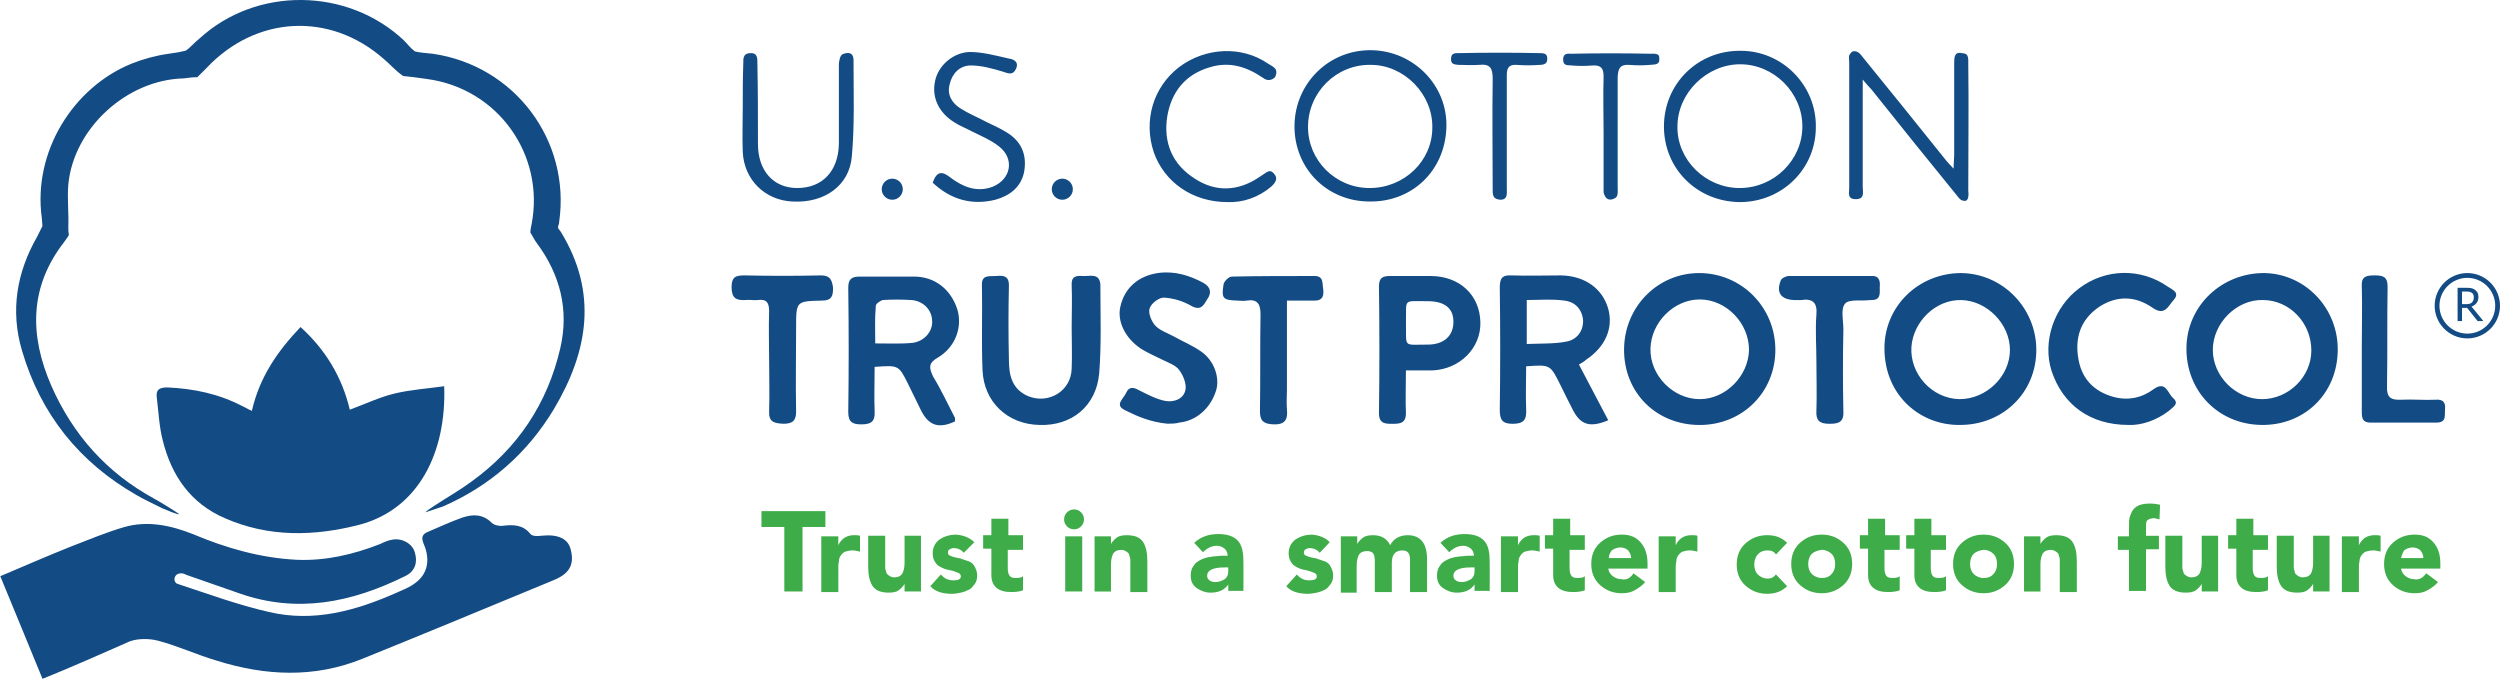
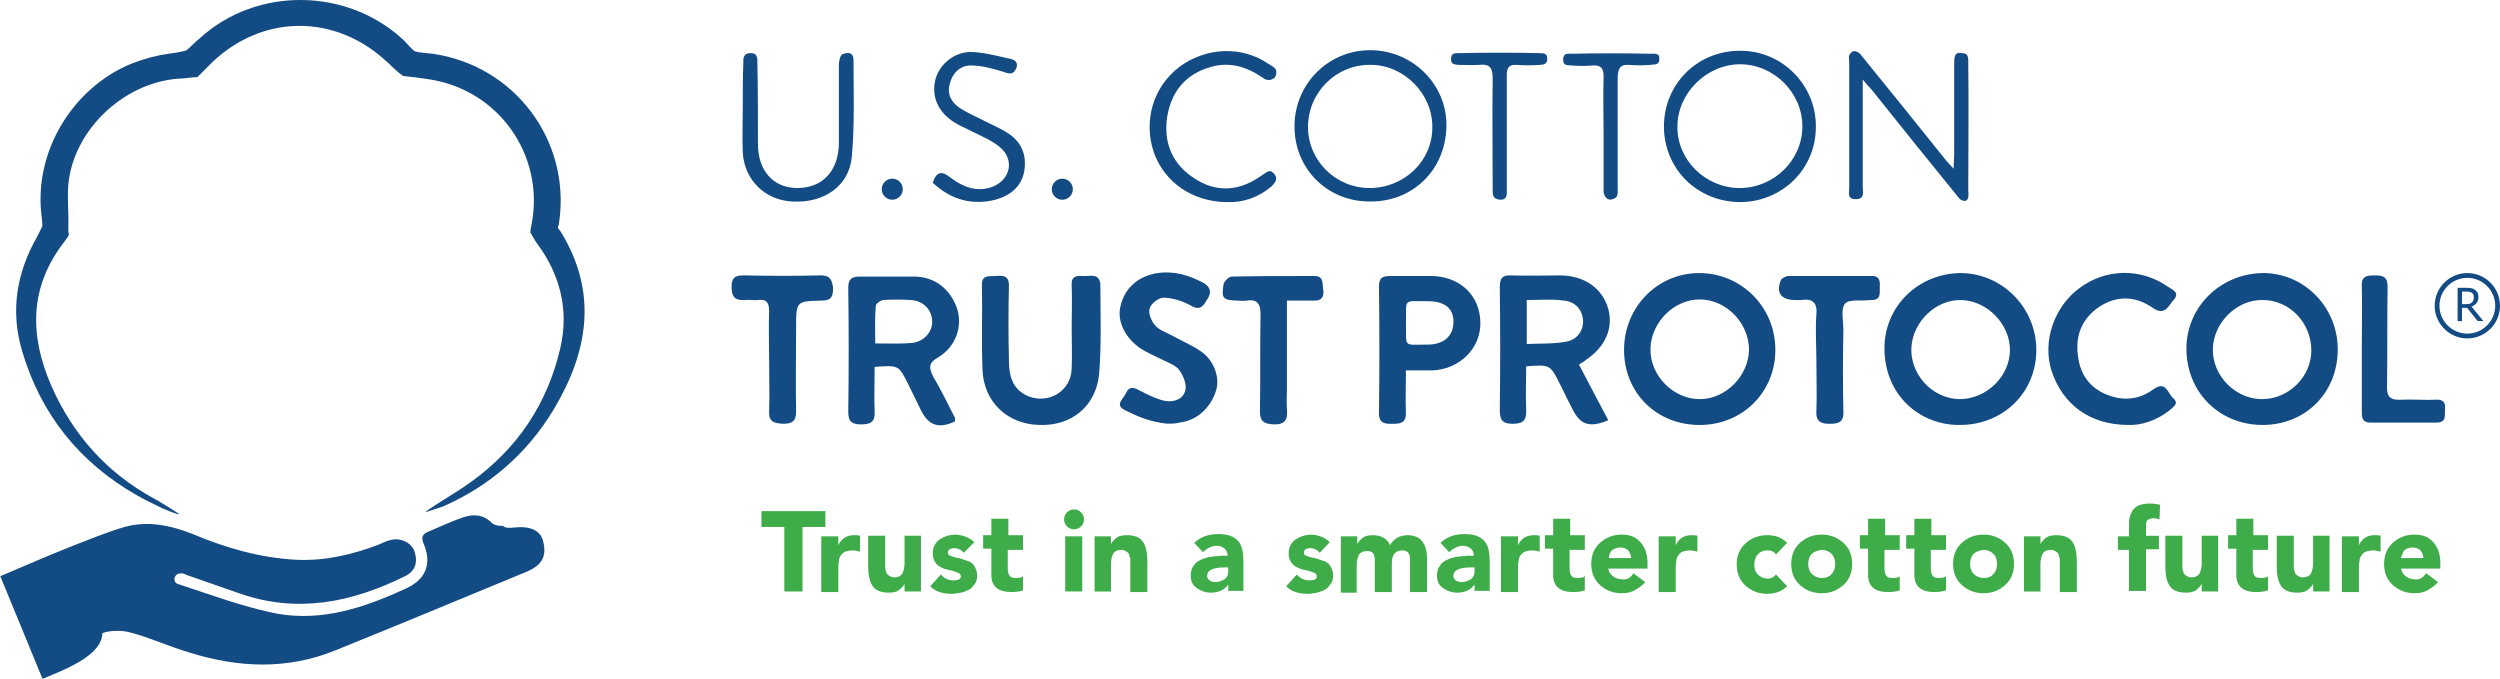
<svg xmlns="http://www.w3.org/2000/svg" version="1.1" id="Layer_1" x="0px" y="0px" viewBox="0 0 782.87 212.58" style="enable-background:new 0 0 782.87 212.58;" xml:space="preserve">
  <style type="text/css">
	.st0{fill:#3FAC4A;}
	.st1{fill:#134B85;}
	.st2{fill:none;}
	.st3{fill:#87898A;}
	.st4{fill:#F5A306;}
	.st5{fill:#080A0A;}
	.st6{fill:#0D8490;}
	.st7{fill:#6FB9CC;}
	.st8{fill:#565656;}
	.st9{fill-rule:evenodd;clip-rule:evenodd;fill:#6C8A2C;}
	.st10{fill:#6C8A2C;}
	.st11{fill-rule:evenodd;clip-rule:evenodd;fill:#FFFFFF;}
</style>
  <g>
    <g>
      <polygon class="st0" points="245.61,185.22 245.61,165.02 238.45,165.02 238.45,160.06 258.47,160.06 258.47,165.02     251.31,165.02 251.31,185.22   " />
      <path class="st0" d="M751.9,174.75h6.98c0-0.92-0.37-1.65-0.92-2.39c-0.55-0.55-1.47-0.92-2.39-0.92c-1.1,0-2.02,0.37-2.75,0.92    C752.45,173.1,752.08,173.84,751.9,174.75z M759.79,179.53l3.67,2.75c-0.92,1.1-2.02,1.84-3.31,2.57    c-1.29,0.73-2.57,0.92-4.04,0.92c-2.75,0-4.96-0.92-6.79-2.57c-1.84-1.65-2.75-3.86-2.75-6.61c0-2.75,0.92-4.96,2.75-6.61    c1.84-1.65,4.04-2.57,6.79-2.57c2.57,0,4.41,0.73,5.88,2.39c1.47,1.65,2.2,3.86,2.2,6.61v1.65h-12.3c0.18,1.1,0.73,1.84,1.47,2.39    c0.73,0.55,1.65,0.92,2.57,0.92C757.4,181.73,758.69,181,759.79,179.53L759.79,179.53z M733.35,185.22v-17.26h5.33v2.75    c1.1-2.2,2.75-3.12,4.96-3.12c0.73,0,1.29,0,1.84,0.18v4.96c-0.92-0.18-1.65-0.37-2.2-0.37c-0.92,0-1.84,0.18-2.39,0.37    c-0.55,0.18-1.1,0.73-1.47,1.29c-0.37,0.55-0.55,1.1-0.55,1.84c-0.18,0.55-0.18,1.47-0.18,2.39v7.16h-5.33L733.35,185.22z     M729.49,167.96v17.26h-5.14v-2.39c-0.37,0.73-1.1,1.47-1.84,2.02c-0.73,0.55-1.84,0.73-3.12,0.73c-2.57,0-4.22-0.73-5.14-2.2    s-1.29-3.49-1.29-6.06v-9.55h5.33v9.73c0,0.37,0,0.73,0.18,1.1c0.18,0.55,0.18,0.92,0.37,1.1s0.55,0.55,0.92,0.73    c0.37,0.18,0.73,0.37,1.29,0.37c1.29,0,2.02-0.37,2.57-1.1c0.37-0.73,0.73-1.84,0.73-3.31v-8.63h5.14V167.96z M710.21,167.96v4.22    h-4.77v5.69c0,1.1,0.18,1.84,0.55,2.39c0.37,0.55,0.92,0.73,2.02,0.73s1.84-0.18,2.2-0.55v4.41c-0.92,0.37-2.2,0.55-3.67,0.55    c-1.84,0-3.49-0.37-4.59-1.29c-1.1-0.92-1.65-2.2-1.65-4.04v-8.26h-2.57v-4.22h2.57v-5.14h5.33v5.14h4.59V167.96z M694.6,167.96    v17.26h-5.14v-2.39c-0.37,0.73-1.1,1.47-1.84,2.02c-0.73,0.55-1.84,0.73-3.12,0.73c-2.57,0-4.22-0.73-5.14-2.2    c-0.92-1.47-1.29-3.49-1.29-6.06v-9.55h5.33v9.73c0,0.37,0,0.73,0.18,1.1c0.18,0.55,0.18,0.92,0.37,1.1    c0.18,0.18,0.55,0.55,0.92,0.73c0.37,0.18,0.73,0.37,1.29,0.37c1.29,0,2.02-0.37,2.57-1.1c0.37-0.73,0.73-1.84,0.73-3.31v-8.63    h5.14V167.96z M666.69,185.22v-13.04h-3.49v-4.22h3.49v-3.12c0-1.1,0-2.02,0.18-2.75c0.18-0.73,0.55-1.47,0.92-2.2    c0.55-0.73,1.1-1.29,2.02-1.65c0.92-0.37,2.02-0.55,3.49-0.55c1.29,0,2.2,0.18,3.12,0.37l-0.18,4.59    c-0.73-0.18-1.29-0.37-1.65-0.37c-0.92,0-1.47,0.18-2.02,0.55c-0.55,0.37-0.55,1.1-0.55,2.2v2.75h4.04V172h-4.04v13.04h-5.33    V185.22z M633.82,185.22v-17.26h5.14v2.39c0.37-0.73,1.1-1.47,1.84-2.02c0.73-0.55,1.84-0.73,3.12-0.73c2.57,0,4.22,0.73,5.14,2.2    c0.92,1.47,1.29,3.49,1.29,6.06v9.55h-5.33v-9.92c0-0.37,0-0.73-0.18-1.1c-0.18-0.55-0.18-0.92-0.37-1.1    c-0.18-0.18-0.55-0.55-0.92-0.73c-0.37-0.18-0.73-0.37-1.29-0.37c-1.29,0-2.02,0.37-2.57,1.1c-0.37,0.73-0.73,1.84-0.73,3.31v8.63    H633.82z M618.03,173.47c-0.73,0.73-1.1,1.84-1.1,3.12c0,1.29,0.37,2.39,1.1,3.12c0.73,0.73,1.84,1.29,3.12,1.29    s2.39-0.37,3.12-1.29c0.73-0.73,1.1-1.84,1.1-3.12c0-1.29-0.37-2.39-1.1-3.12c-0.73-0.73-1.84-1.29-3.12-1.29    C619.86,172.37,618.76,172.73,618.03,173.47z M614.35,183.2c-1.84-1.65-2.75-3.86-2.75-6.61c0-2.75,0.92-4.96,2.75-6.61    c1.84-1.65,4.04-2.57,6.79-2.57s4.96,0.92,6.79,2.57c1.84,1.65,2.75,3.86,2.75,6.61c0,2.75-0.92,4.96-2.75,6.61    c-1.84,1.65-4.04,2.57-6.79,2.57S616.19,184.85,614.35,183.2z M609.39,167.96v4.22h-4.77v5.69c0,1.1,0.18,1.84,0.55,2.39    c0.37,0.55,0.92,0.73,2.02,0.73c1.1,0,1.84-0.18,2.2-0.55v4.41c-0.92,0.37-2.2,0.55-3.67,0.55c-1.84,0-3.49-0.37-4.59-1.29    c-1.1-0.92-1.65-2.2-1.65-4.04v-8.26h-2.57v-4.22h2.57v-5.14h5.33v5.14h4.59V167.96z M594.89,167.96v4.22h-4.77v5.69    c0,1.1,0.18,1.84,0.55,2.39c0.37,0.55,0.92,0.73,2.02,0.73s1.84-0.18,2.2-0.55v4.41c-0.92,0.37-2.2,0.55-3.67,0.55    c-1.84,0-3.49-0.37-4.59-1.29c-1.1-0.92-1.65-2.2-1.65-4.04v-8.26h-2.57v-4.22h2.57v-5.14h5.33v5.14h4.59V167.96z M567.34,173.47    c-0.73,0.73-1.1,1.84-1.1,3.12c0,1.29,0.37,2.39,1.1,3.12c0.73,0.73,1.84,1.29,3.12,1.29s2.39-0.37,3.12-1.29    c0.73-0.73,1.1-1.84,1.1-3.12c0-1.29-0.37-2.39-1.1-3.12c-0.73-0.73-1.84-1.29-3.12-1.29    C569.18,172.37,568.08,172.73,567.34,173.47z M563.67,183.2c-1.84-1.65-2.75-3.86-2.75-6.61c0-2.75,0.92-4.96,2.75-6.61    c1.84-1.65,4.04-2.57,6.79-2.57c2.75,0,4.96,0.92,6.79,2.57c1.84,1.65,2.75,3.86,2.75,6.61c0,2.75-0.92,4.96-2.75,6.61    c-1.84,1.65-4.04,2.57-6.79,2.57C567.71,185.77,565.51,184.85,563.67,183.2z M559.63,169.98l-3.49,3.67    c-0.55-0.92-1.47-1.29-2.57-1.29c-1.29,0-2.39,0.37-3.12,1.29c-0.73,0.73-1.1,1.84-1.1,3.12c0,1.29,0.37,2.39,1.1,3.12    c0.73,0.73,1.84,1.29,3.12,1.29c1.1,0,1.84-0.37,2.57-1.29l3.49,3.67c-1.47,1.47-3.49,2.39-6.24,2.39s-4.96-0.92-6.79-2.57    c-1.84-1.65-2.75-3.86-2.75-6.61c0-2.75,0.92-4.96,2.75-6.61c1.84-1.65,4.04-2.57,6.79-2.57    C555.96,167.59,557.98,168.33,559.63,169.98z M519.41,185.22v-17.26h5.33v2.75c1.1-2.2,2.75-3.12,4.96-3.12    c0.73,0,1.29,0,1.84,0.18v4.96c-0.92-0.18-1.65-0.37-2.2-0.37c-0.92,0-1.84,0.18-2.39,0.37c-0.55,0.18-1.1,0.73-1.47,1.29    c-0.37,0.55-0.55,1.1-0.55,1.84c-0.18,0.55-0.18,1.47-0.18,2.39v7.16h-5.33L519.41,185.22z M503.8,174.75h6.98    c0-0.92-0.37-1.65-0.92-2.39c-0.55-0.55-1.47-0.92-2.39-0.92c-1.1,0-2.02,0.37-2.75,0.92C504.17,173.1,503.8,173.84,503.8,174.75z     M511.52,179.53l3.67,2.75c-0.92,1.1-2.02,1.84-3.31,2.57c-1.29,0.73-2.57,0.92-4.04,0.92c-2.75,0-4.96-0.92-6.79-2.57    s-2.75-3.86-2.75-6.61c0-2.75,0.92-4.96,2.75-6.61c1.84-1.65,4.04-2.57,6.79-2.57c2.57,0,4.41,0.73,5.88,2.39    c1.47,1.65,2.2,3.86,2.2,6.61v1.65h-12.3c0.18,1.1,0.73,1.84,1.47,2.39c0.73,0.55,1.65,0.92,2.57,0.92    C509.31,181.73,510.6,181,511.52,179.53L511.52,179.53z M496.28,167.96v4.22h-4.77v5.69c0,1.1,0.18,1.84,0.55,2.39    c0.37,0.55,0.92,0.73,2.02,0.73c1.1,0,1.84-0.18,2.2-0.55v4.41c-0.92,0.37-2.2,0.55-3.67,0.55c-1.84,0-3.49-0.37-4.59-1.29    c-1.1-0.92-1.65-2.2-1.65-4.04v-8.26h-2.57v-4.22h2.57v-5.14h5.33v5.14h4.59V167.96z M470.02,185.22v-17.26h5.33v2.75    c1.1-2.2,2.75-3.12,4.96-3.12c0.73,0,1.29,0,1.84,0.18v4.96c-0.92-0.18-1.65-0.37-2.2-0.37c-0.92,0-1.84,0.18-2.39,0.37    c-0.55,0.18-1.1,0.73-1.47,1.29c-0.37,0.55-0.55,1.1-0.55,1.84c-0.18,0.55-0.18,1.47-0.18,2.39v7.16h-5.33L470.02,185.22z     M461.75,177.69h-1.29c-3.49,0-5.33,0.92-5.33,2.57c0,0.55,0.18,1.1,0.73,1.47c0.55,0.37,1.1,0.55,1.84,0.55    c1.1,0,2.02-0.37,2.94-0.92c0.73-0.55,1.1-1.29,1.1-2.39L461.75,177.69L461.75,177.69z M461.75,185.22v-2.2    c-1.1,1.65-2.94,2.57-5.51,2.57c-1.65,0-3.12-0.55-4.41-1.47c-1.29-0.92-1.84-2.2-1.84-3.86c0-0.92,0.18-1.65,0.37-2.2    c0.37-0.73,0.73-1.1,1.1-1.65c0.37-0.37,0.92-0.73,1.65-1.1c0.73-0.37,1.29-0.55,2.02-0.73c0.55-0.18,1.29-0.18,2.2-0.37    c0.92,0,1.65-0.18,2.2-0.18h2.02c0-0.92-0.37-1.65-0.92-2.2c-0.73-0.55-1.47-0.92-2.39-0.92c-1.65,0-3.12,0.73-4.41,2.02    l-2.75-2.94c2.02-1.84,4.41-2.75,7.53-2.75c2.94,0,4.96,0.73,6.24,2.2c1.29,1.47,1.65,3.67,1.65,6.79v8.81h-4.77V185.22z     M419.88,185.22v-17.26h5.14v2.39c0.37-0.73,1.1-1.47,1.84-2.02c0.73-0.55,1.84-0.73,3.12-0.73c2.57,0,4.41,1.1,5.33,3.12    c1.1-2.02,2.94-3.12,5.51-3.12c4.04,0,6.06,2.57,6.06,7.53v10.28h-5.33v-10.1c0-2.02-0.73-2.94-2.39-2.94    c-2.2,0-3.31,1.29-3.31,3.86v9.18h-5.33v-10.28c0-0.18-0.18-0.73-0.18-1.1c-0.18-0.55-0.37-0.92-0.73-1.1    c-0.37-0.18-0.73-0.37-1.47-0.37c-1.29,0-2.02,0.37-2.57,1.1c-0.37,0.73-0.73,1.84-0.73,3.31v8.63h-4.96L419.88,185.22z     M416.39,169.8l-3.12,3.31c-0.73-0.92-1.84-1.47-3.12-1.47c-0.55,0-0.92,0.18-1.29,0.37c-0.37,0.18-0.55,0.55-0.55,1.1    c0,0.37,0.18,0.73,0.73,0.92c0.37,0.18,0.92,0.37,1.65,0.55c0.73,0.18,1.47,0.18,2.2,0.55c0.73,0.18,1.47,0.55,2.2,0.73    c0.73,0.37,1.29,0.92,1.65,1.65c0.37,0.73,0.73,1.65,0.73,2.57c0,1.1-0.18,2.02-0.73,2.75s-1.1,1.47-1.84,1.84    c-0.73,0.37-1.65,0.73-2.57,0.92c-0.92,0.18-1.84,0.37-2.75,0.37c-2.94,0-5.33-0.73-6.79-2.39l3.31-3.67    c1.1,1.29,2.39,1.84,3.86,1.84c1.65,0,2.39-0.37,2.39-1.29c0-0.55-0.37-0.92-0.92-1.1c-0.55-0.18-1.29-0.55-2.2-0.73    c-0.92-0.18-1.84-0.37-2.57-0.73c-0.73-0.37-1.65-0.73-2.2-1.65c-0.55-0.73-0.92-1.65-0.92-2.94c0-1.84,0.73-3.31,2.2-4.41    c1.47-0.92,3.12-1.47,5.14-1.47C412.9,167.59,415.11,168.33,416.39,169.8z M384.63,177.69h-1.29c-3.49,0-5.33,0.92-5.33,2.57    c0,0.55,0.18,1.1,0.73,1.47c0.55,0.37,1.1,0.55,1.84,0.55c1.1,0,2.02-0.37,2.94-0.92c0.73-0.55,1.1-1.29,1.1-2.39V177.69z     M384.63,185.22v-2.2c-1.1,1.65-2.94,2.57-5.51,2.57c-1.65,0-3.12-0.55-4.41-1.47c-1.29-0.92-1.84-2.2-1.84-3.86    c0-0.92,0.18-1.65,0.37-2.2c0.37-0.73,0.73-1.1,1.1-1.65c0.37-0.37,0.92-0.73,1.65-1.1c0.73-0.37,1.29-0.55,2.02-0.73    c0.55-0.18,1.29-0.18,2.2-0.37c0.92,0,1.65-0.18,2.2-0.18h2.02c0-0.92-0.37-1.65-0.92-2.2c-0.73-0.55-1.47-0.92-2.39-0.92    c-1.65,0-3.12,0.73-4.41,2.02l-2.75-2.94c2.02-1.84,4.41-2.75,7.53-2.75c2.94,0,4.96,0.73,6.24,2.2c1.29,1.47,1.65,3.67,1.65,6.79    v8.81h-4.77V185.22z M342.76,185.22v-17.26h5.14v2.39c0.37-0.73,1.1-1.47,1.84-2.02c0.73-0.55,1.84-0.73,3.12-0.73    c2.57,0,4.22,0.73,5.14,2.2c0.92,1.47,1.29,3.49,1.29,6.06v9.55h-5.33v-9.92c0-0.37,0-0.73-0.18-1.1    c-0.18-0.55-0.18-0.92-0.37-1.1c-0.18-0.18-0.55-0.55-0.92-0.73c-0.37-0.18-0.73-0.37-1.29-0.37c-1.29,0-2.02,0.37-2.57,1.1    c-0.37,0.73-0.73,1.84-0.73,3.31v8.63H342.76L342.76,185.22z M333.57,185.22v-17.26h5.33v17.26H333.57z M334.13,164.84    c-0.55-0.55-0.92-1.29-0.92-2.2c0-0.92,0.37-1.65,0.92-2.2c0.55-0.55,1.29-0.92,2.2-0.92c0.92,0,1.65,0.37,2.2,0.92    c0.55,0.55,0.92,1.29,0.92,2.2c0,0.92-0.37,1.65-0.92,2.2c-0.55,0.55-1.29,0.92-2.2,0.92    C335.41,165.76,334.68,165.39,334.13,164.84z M320.35,167.96v4.22h-4.77v5.69c0,1.1,0.18,1.84,0.55,2.39    c0.37,0.55,0.92,0.73,2.02,0.73c1.1,0,1.84-0.18,2.2-0.55v4.41c-0.92,0.37-2.2,0.55-3.67,0.55c-1.84,0-3.49-0.37-4.59-1.29    c-1.1-0.92-1.65-2.2-1.65-4.04v-8.26h-2.57v-4.22h2.57v-5.14h5.33v5.14h4.59V167.96z M305.11,169.8l-3.31,3.31    c-0.73-0.92-1.84-1.47-3.12-1.47c-0.55,0-0.92,0.18-1.29,0.37c-0.37,0.18-0.55,0.55-0.55,1.1c0,0.37,0.18,0.73,0.73,0.92    c0.37,0.18,0.92,0.37,1.65,0.55c0.73,0.18,1.47,0.18,2.2,0.55c0.73,0.18,1.47,0.55,2.2,0.73c0.73,0.37,1.29,0.92,1.65,1.65    s0.73,1.65,0.73,2.57c0,1.1-0.18,2.02-0.73,2.75s-1.1,1.47-1.84,1.84c-0.73,0.37-1.65,0.73-2.57,0.92    c-0.92,0.18-1.84,0.37-2.75,0.37c-2.94,0-5.33-0.73-6.79-2.39l3.31-3.67c1.1,1.29,2.39,1.84,3.86,1.84c1.65,0,2.39-0.37,2.39-1.29    c0-0.55-0.37-0.92-0.92-1.1s-1.29-0.55-2.2-0.73s-1.84-0.37-2.57-0.73c-0.73-0.37-1.65-0.73-2.2-1.65    c-0.55-0.73-0.92-1.65-0.92-2.94c0-1.84,0.73-3.31,2.2-4.41c1.47-0.92,3.12-1.47,5.14-1.47    C301.62,167.59,303.64,168.33,305.11,169.8L305.11,169.8z M288.4,167.96v17.26h-5.14v-2.39c-0.37,0.73-1.1,1.47-1.84,2.02    c-0.73,0.55-1.84,0.73-3.12,0.73c-2.57,0-4.22-0.73-5.14-2.2s-1.29-3.49-1.29-6.06v-9.55h5.33v9.73c0,0.37,0,0.73,0.18,1.1    c0.18,0.55,0.18,0.92,0.37,1.1c0.18,0.18,0.55,0.55,0.92,0.73c0.37,0.18,0.73,0.37,1.29,0.37c1.29,0,2.02-0.37,2.57-1.1    c0.37-0.73,0.73-1.84,0.73-3.31v-8.63h5.14L288.4,167.96z M257.18,185.22v-17.26h5.33v2.75c1.1-2.2,2.75-3.12,4.96-3.12    c0.73,0,1.29,0,1.84,0.18v4.96c-0.92-0.18-1.65-0.37-2.2-0.37c-0.92,0-1.84,0.18-2.39,0.37c-0.55,0.18-1.1,0.73-1.47,1.29    c-0.37,0.55-0.55,1.1-0.55,1.84c-0.18,0.55-0.18,1.47-0.18,2.39v7.16h-5.33V185.22z" />
    </g>
    <g>
      <g>
-         <path class="st1" d="M13.31,212.58c-4.41-10.65-8.63-21.12-13.22-32.14c7.35-3.12,14.51-6.24,21.85-9.18     c5.69-2.2,11.39-4.59,17.08-6.24c7.16-2.02,14.32-0.55,21.3,2.2c10.47,4.41,21.3,7.53,32.69,8.08c9,0.37,17.63-1.65,26.08-4.96     c1.1-0.55,2.39-1.1,3.49-1.29c3.12-0.73,6.61,1.1,7.35,4.04c0.92,3.12,0,5.88-3.12,7.35c-16.71,8.26-33.79,11.75-51.97,5.33     c-5.33-1.84-10.47-3.67-15.79-5.51c-0.73-0.18-1.47-0.73-2.2-0.73c-0.25,0-0.5,0.03-0.75,0.07c-1.35,0.25-1.98,1.97-1,2.94     c0.15,0.15,0.3,0.25,0.47,0.29c9.55,3.12,18.91,6.61,28.65,8.81c13.96,3.31,27.18-0.37,40.03-6.06c2.02-0.92,4.04-1.65,5.69-2.94     c3.86-2.75,4.96-7.16,2.75-12.3c-0.92-2.2-0.37-3.12,1.47-3.86c3.49-1.47,6.98-3.12,10.65-4.41c3.31-1.1,6.43-1.1,9.18,1.65     c0.73,0.73,2.39,1.1,3.49,0.92c3.31-0.37,6.24-0.37,8.63,2.57c0.55,0.73,2.2,0.73,3.49,0.55c5.14-0.55,8.45,0.92,9.18,4.59     c1.1,4.59-0.55,7.35-5.51,9.37c-20.02,8.26-39.85,16.53-59.87,24.61c-15.06,6.06-30.3,5.33-45.54,0.55     c-6.24-1.84-12.12-4.59-18.36-6.24c-2.75-0.73-6.24-0.73-8.81,0.18C31.86,204.69,22.86,208.73,13.31,212.58L13.31,212.58z" />
-         <path class="st1" d="M139.1,120.95c0.73,20.57-7.9,38.38-26.44,43.34c-14.14,3.67-28.46,4.04-42.24-2.02     c-10.65-4.59-16.71-13.22-19.47-24.42c-1.1-4.22-1.29-8.81-1.84-13.22c-0.37-2.57,0.73-3.31,3.31-3.31     c8.26,0.37,16.16,2.02,23.51,5.88c0.92,0.37,1.65,0.92,2.94,1.47c2.39-10.47,7.9-18.55,15.24-26.26     c7.9,7.16,13.04,15.79,15.43,25.89c4.96-1.84,9.55-4.04,14.32-5.14C128.64,122.05,133.78,121.68,139.1,120.95z" />
+         <path class="st1" d="M13.31,212.58c-4.41-10.65-8.63-21.12-13.22-32.14c7.35-3.12,14.51-6.24,21.85-9.18     c5.69-2.2,11.39-4.59,17.08-6.24c7.16-2.02,14.32-0.55,21.3,2.2c10.47,4.41,21.3,7.53,32.69,8.08c9,0.37,17.63-1.65,26.08-4.96     c1.1-0.55,2.39-1.1,3.49-1.29c3.12-0.73,6.61,1.1,7.35,4.04c0.92,3.12,0,5.88-3.12,7.35c-16.71,8.26-33.79,11.75-51.97,5.33     c-5.33-1.84-10.47-3.67-15.79-5.51c-0.73-0.18-1.47-0.73-2.2-0.73c-0.25,0-0.5,0.03-0.75,0.07c-1.35,0.25-1.98,1.97-1,2.94     c0.15,0.15,0.3,0.25,0.47,0.29c9.55,3.12,18.91,6.61,28.65,8.81c13.96,3.31,27.18-0.37,40.03-6.06c2.02-0.92,4.04-1.65,5.69-2.94     c3.86-2.75,4.96-7.16,2.75-12.3c-0.92-2.2-0.37-3.12,1.47-3.86c3.49-1.47,6.98-3.12,10.65-4.41c3.31-1.1,6.43-1.1,9.18,1.65     c0.73,0.73,2.39,1.1,3.49,0.92c0.55,0.73,2.2,0.73,3.49,0.55c5.14-0.55,8.45,0.92,9.18,4.59     c1.1,4.59-0.55,7.35-5.51,9.37c-20.02,8.26-39.85,16.53-59.87,24.61c-15.06,6.06-30.3,5.33-45.54,0.55     c-6.24-1.84-12.12-4.59-18.36-6.24c-2.75-0.73-6.24-0.73-8.81,0.18C31.86,204.69,22.86,208.73,13.31,212.58L13.31,212.58z" />
        <path class="st1" d="M510.23,20.32c2.2,0.18,4.41,0.18,6.43,0c1.1-0.18,3.12,0.18,2.94-1.84c0-0.92,0.18-1.84-2.75-1.65     c-8.26-0.18-16.53-0.18-24.79,0c-0.92,0-2.57-0.37-2.57,1.84s1.84,1.65,2.75,1.84c2.2,0.18,4.41,0.18,6.43,0     c2.75-0.18,3.49,0.92,3.49,3.49c-0.18,5.88,0,11.75,0,17.63v18.36c0,0.92,0.73,2.2,1.47,2.39c0.73,0.37,2.2-0.18,2.57-0.73     c0.55-0.73,0.37-2.02,0.37-2.94V23.99C506.74,21.24,507.48,20.13,510.23,20.32L510.23,20.32z M471.85,59.06V23.44     c0-2.2,0.73-3.31,3.12-3.12c2.39,0.18,4.77,0.18,7.16,0c1.84,0,2.39-0.73,2.39-1.84c0-1.29-0.37-1.84-2.2-1.84     c-8.45-0.18-17.08-0.18-25.53,0c-0.73,0-2.39-0.18-2.39,1.65c-0.18,2.02,1.29,1.84,2.2,2.02c2.2,0,4.41,0.18,6.61,0     c3.49-0.37,4.22,1.1,4.22,4.41c-0.18,11.39,0,22.95,0,34.34c0,1.65-0.18,3.31,2.39,3.49C472.22,62.55,471.85,60.53,471.85,59.06z      M320.72,53.74c0.92-5.33-0.92-9.55-5.51-12.3c-2.02-1.29-4.22-2.2-6.43-3.31c-2.75-1.47-5.51-2.57-8.08-4.22     c-2.57-1.65-4.22-4.22-3.31-7.53c0.73-3.31,3.12-5.88,6.61-5.88c3.31,0,6.61,0.92,9.73,1.84c1.84,0.55,3.31,1.47,4.41-0.73     c1.1-2.39-0.92-3.12-2.39-3.31c-4.04-0.92-8.08-2.02-12.12-2.02c-5.33,0.18-9.92,4.41-10.83,9.18c-1.1,5.14,1.29,9.92,6.06,12.85     c1.65,1.1,3.67,1.84,5.33,2.75c2.94,1.47,6.06,2.75,8.63,4.77c4.96,3.86,3.86,10.28-2.02,12.67c-4.96,1.84-9.37,0-13.22-2.94     c-2.57-2.02-4.22-2.02-5.51,1.65c5.69,5.33,12.3,7.16,19.65,5.33C316.31,61.27,319.8,58.51,320.72,53.74L320.72,53.74z      M762.73,125.17c-3.49,0.18-7.16-0.18-10.65,0c-3.49,0.18-4.77-0.73-4.59-4.41c0.18-10.28,0-20.57,0.18-31.03     c0-3.12-1.47-3.49-4.04-3.49c-2.39,0-4.22,0.18-4.04,3.31c0.18,6.43,0,13.04,0,19.47v19.83c0,2.02,0.18,3.49,2.75,3.49h20.57     c3.31,0,2.57-2.2,2.75-4.22C765.85,126.09,765.12,124.99,762.73,125.17z M384.44,63.29c4.77,0.18,9.73-1.47,13.77-4.96     c0.73-0.73,2.02-2.02,1.1-3.49c-1.47-2.2-2.57-0.92-3.49-0.37l-1.65,1.1c-6.61,4.41-13.59,4.59-20.02,0.37     c-6.98-4.41-9.92-11.2-8.63-19.47c1.29-7.71,5.69-13.22,13.41-15.43c6.06-1.84,11.39-0.18,16.53,3.31c1.65,1.29,2.94,0.55,3.67,0     c0.55-0.73,0.73-1.84,0.37-2.57c-0.37-0.73-1.47-1.29-2.39-1.84c-8.26-5.69-19.65-5.14-27.91,1.1     c-8.08,6.24-11.2,16.71-7.9,26.63C364.61,57.04,373.42,63.29,384.44,63.29L384.44,63.29z M267.28,18.85     c0-2.57-1.84-2.57-3.49-1.84c-0.73,0.37-1.1,2.2-1.1,3.31v24.79c-0.18,8.45-5.14,13.77-13.04,13.77c-7.53,0-12.3-5.51-12.3-13.77     c0-8.45,0-16.89-0.18-25.34c0-1.1,0.18-3.31-2.2-3.12c-2.39,0-2.2,2.02-2.2,2.94c-0.18,4.77-0.18,9.37-0.18,14.14     c0,4.59-0.18,9.18,0,13.77c0.37,8.81,6.98,15.24,15.61,15.61c9.92,0.55,17.81-4.96,18.55-14.14     C267.65,39.05,267.28,28.95,267.28,18.85L267.28,18.85z M257,86.24c-7.9,0.18-15.79,0.18-23.69,0c-2.57,0-4.22,0.18-4.22,3.67     c0,3.49,1.47,4.22,4.41,4.04c1.29-0.18,2.57,0.18,3.86,0c2.75-0.37,3.49,0.92,3.49,3.49c-0.18,5.14,0,10.1,0,15.24     c0,5.33,0.18,10.65,0,15.98c-0.18,3.49,1.47,3.86,4.41,4.04c2.94,0,4.04-0.92,4.04-3.86c-0.18-8.81,0-17.63,0-26.26     c0-8.26,0-8.26,8.08-8.45c3.12,0,3.49-1.47,3.49-4.04C260.49,87.34,259.75,86.24,257,86.24L257,86.24z M585.89,86.43h-25.71     c-0.92,0-2.39,0.73-2.57,1.47c-1.47,3.86,0.18,5.88,4.22,6.06h2.2c3.49-0.55,5.14,0.73,4.77,4.59c-0.37,4.77,0,9.73,0,14.51     c0,5.14,0.18,10.47,0,15.61c-0.18,2.94,0.92,4.04,4.04,4.04c2.75,0,4.59-0.37,4.41-3.86c-0.18-8.45-0.18-17.08,0-25.71     c0-2.75-0.92-6.43,0.55-8.08c1.29-1.47,5.14-0.73,7.9-1.1h0.37c2.94,0,2.57-2.02,2.57-4.04     C588.83,87.89,588.46,86.24,585.89,86.43L585.89,86.43z M411.62,86.43c-8.63,0-17.26,0-25.89,0.18c-0.92,0-2.39,1.47-2.57,2.39     c-0.73,4.59-0.18,4.96,4.41,5.14c0.92,0,1.84,0.18,2.75,0c3.31-0.55,4.41,0.92,4.41,4.22c-0.18,10.1,0,20.38-0.18,30.48     c0,2.94,1.1,3.86,4.04,4.04c3.67,0.18,4.77-1.29,4.41-4.77c-0.18-2.02,0-4.04,0-6.06V94.14h8.63c2.57,0,2.94-1.47,2.75-3.49     C414.01,88.63,414.56,86.43,411.62,86.43L411.62,86.43z M428.88,58.88c-10.65,0-19.28-8.63-19.28-19.1     c0-10.83,8.81-19.65,19.65-19.47c10.47,0,19.47,9.18,19.28,19.65C448.53,50.43,439.72,58.88,428.88,58.88z M452.94,39.78     c0.37-13.04-10.28-23.87-23.51-24.06c-13.22-0.18-23.87,10.28-24.06,23.51c-0.18,13.41,10.1,23.87,23.51,23.87     C442.29,63.29,452.57,53.37,452.94,39.78z M544.94,20.13c10.47,0,19.47,8.81,19.47,19.47c0,10.47-8.81,19.28-19.65,19.28     c-10.65,0-19.65-8.81-19.47-19.28C525.29,29.13,534.47,20.13,544.94,20.13L544.94,20.13z M544.76,63.29     c13.22,0,23.87-10.28,23.87-23.51c0.18-13.04-10.47-23.87-23.51-23.87c-13.41-0.18-24.06,10.28-24.06,23.69     C521.07,52.82,531.35,63.1,544.76,63.29z M581.11,62.37c2.94,0,2.2-2.2,2.2-3.86V24.91c0.55,0.73,2.2,2.57,2.75,3.12     c8.81,11.02,17.63,22.04,26.63,33.05c1.47,2.02,1.84,1.65,2.57,1.84c0.37,0,1.47-0.18,1.1-3.31c0-13.22,0.18-26.44,0-39.85     c0.18-3.31-1.1-2.94-2.02-3.12c-2.39-0.55-2.39,1.47-2.39,3.31V48.6c0,1.1-0.18,2.39-0.18,4.22c-1.1-1.1-1.65-1.84-2.2-2.39     c-8.63-10.83-17.45-21.67-26.08-32.32c-0.73-0.92-1.65-2.39-3.31-2.02c-1.65,1.1-1.1,2.2-1.1,3.31v39.48     C579.09,60.35,578.36,62.37,581.11,62.37L581.11,62.37z M376.18,110.11c-2.57-1.84-5.69-3.12-8.63-4.77     c-2.02-1.1-4.41-1.84-5.88-3.49c-1.1-1.29-2.2-3.86-1.65-5.33c0.55-1.65,3.12-3.49,4.59-3.31c2.94,0.18,5.88,1.1,8.45,2.57     c2.94,1.65,3.86-0.18,4.96-2.02c1.47-2.02,1.1-3.86-1.1-5.14c-4.41-2.39-9.18-3.86-14.32-3.12c-6.24,0.92-10.47,4.77-11.75,10.47     c-1.1,4.59,1.47,9.92,6.43,13.22c2.02,1.29,4.59,2.39,6.79,3.49c1.84,0.92,4.04,1.65,5.14,3.12c1.29,1.65,2.39,4.41,2.02,6.24     c-0.55,2.94-3.67,4.04-6.43,3.49c-2.75-0.55-5.51-2.02-8.08-3.31c-1.65-0.92-3.12-1.29-4.04,0.73c-0.73,1.84-3.86,3.86-0.37,5.51     c4.04,2.02,7.9,3.67,13.22,4.22c1.29,0,2.57,0,3.86-0.37c5.33-0.55,9.73-4.59,11.39-9.92     C382.05,118.56,380.4,113.05,376.18,110.11L376.18,110.11z M680.46,124.62c-1.65-1.47-2.2-5.51-6.06-2.75     c-3.67,2.75-8.08,3.67-12.67,2.39c-5.88-1.65-9.73-5.51-10.83-11.57c-1.29-6.79,0.55-12.67,6.61-16.71     c5.51-3.49,11.2-3.31,16.53,0.37c3.86,2.75,4.96-0.55,6.61-2.39c2.2-2.39-0.55-3.31-1.84-4.22c-8.45-5.88-19.47-5.69-27.73,0.55     c-7.9,5.88-11.57,16.71-8.63,25.89c3.49,10.47,11.94,16.89,24.06,16.89c3.86,0.18,8.63-1.29,12.67-4.41     C680.28,127.56,682.67,126.46,680.46,124.62L680.46,124.62z M447.06,107.91c-7.9,0-6.61,1.1-6.79-6.98     c0.18-7.53-1.1-6.61,6.79-6.61c5.33,0,8.08,2.2,8.08,6.43C455.14,105.16,452.2,107.91,447.06,107.91L447.06,107.91z      M447.98,86.43h-12.67c-2.39,0-3.49,0.55-3.49,3.31c0.18,13.22,0.18,26.44,0,39.67c0,3.31,2.02,3.31,4.22,3.31     c2.39,0,4.22-0.18,4.22-3.31c-0.18-4.22,0-8.63,0-13.41h8.26c8.63-0.37,15.24-6.98,15.06-15.06     C463.4,92.3,456.98,86.43,447.98,86.43L447.98,86.43z M339.08,86.43c-2.2-0.18-3.67,0.18-3.49,2.94c0.18,4.41,0,8.63,0,13.04     c0,4.41,0.18,8.63,0,13.04c-0.18,6.98-7.16,11.2-13.59,8.63c-5.14-2.2-6.06-6.61-6.06-11.39c-0.18-7.71-0.18-15.61,0-23.32     c0-3.12-1.84-3.12-4.04-2.94c-2.02,0.18-4.59-0.55-4.41,2.94c0.18,8.81-0.18,17.63,0.18,26.44c0.37,10.1,7.9,17.08,17.81,17.26     c10.1,0.37,17.81-5.88,18.73-16.16c0.73-9.18,0.37-18.55,0.37-27.91C344.23,85.32,341.1,86.61,339.08,86.43L339.08,86.43z      M490.4,106.99c-3.86,0.73-8.08,0.55-12.3,0.73V93.95c4.04,0,7.9-0.37,11.75,0.18c3.31,0.37,5.51,2.57,5.88,6.06     C495.91,103.5,493.89,106.44,490.4,106.99z M503.62,96.71c-1.84-6.43-7.35-10.28-14.69-10.47c-5.14,0-10.47,0.18-15.61,0     c-2.94-0.18-3.67,0.92-3.67,3.86c0.18,12.67,0.18,25.53,0,38.2c0,3.12,0.73,4.41,4.04,4.41c3.49,0,4.41-1.29,4.22-4.59     c-0.18-4.59,0-9,0-13.41c7.53-0.55,7.53-0.55,10.65,5.69c1.29,2.75,2.75,5.51,4.04,8.08c2.39,4.59,5.33,5.51,11.02,3.12     c-2.94-5.69-6.06-11.39-9.18-17.45c0.92-0.55,1.65-0.92,2.2-1.47C502.7,108.65,505.27,102.77,503.62,96.71L503.62,96.71z      M285.83,107.36c-3.67,0.37-7.53,0.18-11.75,0.18c0-4.04-0.18-7.9,0.18-11.75c0-0.73,1.47-1.65,2.2-1.84     c2.94-0.18,5.88-0.18,8.81,0c3.67,0.18,6.43,2.94,6.61,6.24C292.26,103.5,289.69,106.81,285.83,107.36L285.83,107.36z      M293.73,111.95c5.51-3.31,7.71-9.55,6.06-15.06c-2.02-6.24-6.98-10.28-13.59-10.28H269.3c-2.57,0-3.67,0.73-3.67,3.49     c0.18,13.04,0.18,26.08,0,38.93c0,3.12,1.29,3.86,4.04,3.86c2.94,0,4.41-0.73,4.22-4.04c-0.18-4.59,0-9.18,0-13.96     c7.53-0.55,7.53-0.55,10.47,5.33c1.29,2.75,2.75,5.51,4.04,8.26c2.39,4.77,5.51,5.88,10.65,3.49v-1.1     c-2.2-4.22-4.22-8.63-6.79-12.85C290.79,115.07,290.79,113.6,293.73,111.95L293.73,111.95z M532.27,124.99     c-8.26,0-15.61-7.35-15.43-15.79c0.18-8.26,7.35-15.43,15.43-15.43c8.26,0,15.43,7.35,15.43,15.79     C547.51,117.83,540.35,124.99,532.27,124.99z M532.08,85.51c-13.04,0-23.51,10.65-23.51,24.06c0,13.41,10.1,23.51,23.69,23.51     c13.41,0,23.69-10.28,23.69-23.51C555.96,96.16,545.31,85.51,532.08,85.51z M708.37,124.99c-8.26,0-15.43-7.16-15.43-15.43     s7.35-15.79,15.61-15.61c8.45,0,15.24,7.16,15.24,15.79C723.8,118.01,716.64,124.99,708.37,124.99z M709.29,85.51     c-13.41-0.18-24.42,10.1-24.61,23.32c-0.18,13.59,9.92,24.06,23.51,24.24c13.41,0.18,23.69-9.73,23.87-23.32     C732.25,96.71,722.15,85.87,709.29,85.51z M613.62,124.99c-8.81-0.18-15.61-8.08-15.06-16.34c0.55-7.9,7.53-14.87,15.61-14.69     s15.24,7.53,15.24,15.61C629.41,117.83,622.07,124.99,613.62,124.99L613.62,124.99z M614.17,85.51     c-13.41,0-24.24,10.47-24.06,23.87c0.18,14.69,11.39,23.87,23.69,23.69c13.41,0,23.87-10.1,23.87-23.51     C637.67,96.53,627.21,85.69,614.17,85.51z M136.53,158.04c3.67-2.39,7.53-4.59,11.02-7.16c14.51-10.47,23.87-24.42,27.91-41.87     c2.75-11.94,0-22.95-7.35-32.87c-0.73-0.92-1.29-2.2-2.02-3.31c0-0.92,0.18-1.65,0.37-2.57c4.22-21.67-10.47-42.6-32.87-45.54     c-2.57-0.37-5.14-0.73-7.35-0.92c-2.39-1.65-3.86-3.49-6.06-5.33C103.3,3.61,80.16,4.89,64.73,21.24l-2.94,2.94     c-1.65,0-2.75,0.18-4.22,0.37c-17.81,0.37-34.52,15.61-36.18,33.24c-0.37,4.41,0.18,8.81,0,13.22c0,1.1,0,1.47,0.18,2.57     c-0.37,0.73-0.73,1.1-1.47,2.2c-11.02,14.14-10.83,29.38-4.04,44.99c6.79,15.43,17.45,27.36,32.32,35.44     c1.1,0.55,6.79,4.04,7.71,4.77c-0.18,0.37-4.04-1.29-5.33-1.84c-2.57-1.29-5.33-2.57-7.9-4.04c-18-10.28-30.12-25.34-35.99-45.36     c-3.67-12.49-1.65-24.42,4.77-35.63l1.65-3.31c0-0.73-0.18-1.65-0.18-2.39c-2.94-20.93,9.92-41.13,28.1-48.48     c3.67-1.47,7.71-2.57,11.75-3.12c1.65-0.18,3.67-0.55,5.14-0.92c1.29-0.73,2.75-2.57,4.41-3.86     C80.34-4.29,108.8-3.92,126.43,12.6c1.29,1.29,2.02,2.39,3.49,3.49c1.29,0.37,3.67,0.55,5.51,0.73     c25.71,3.67,43.34,27.18,39.67,52.7c0,0.55-0.37,1.29-0.37,1.84c0.18,0.37,0.73,0.92,0.92,1.29c11.57,18.91,8.63,37.28-2.2,55.46     c-8.26,13.77-20.02,24.06-34.71,30.48l-5.51,1.84C133.6,159.88,135.98,158.41,136.53,158.04L136.53,158.04z" />
      </g>
      <path class="st1" d="M282.71,59.25c0,0.44-0.08,0.86-0.25,1.26c-0.17,0.4-0.41,0.76-0.72,1.07c-0.31,0.31-0.67,0.55-1.07,0.72    c-0.4,0.17-0.83,0.25-1.26,0.25c-0.44,0-0.86-0.08-1.26-0.25c-0.4-0.17-0.76-0.41-1.07-0.72c-0.31-0.31-0.55-0.67-0.72-1.07    c-0.17-0.41-0.25-0.83-0.25-1.26c0-0.44,0.08-0.86,0.25-1.26c0.17-0.41,0.41-0.76,0.72-1.07c0.31-0.31,0.67-0.55,1.07-0.72    c0.4-0.17,0.83-0.25,1.26-0.25c0.44,0,0.86,0.08,1.26,0.25c0.4,0.17,0.76,0.41,1.07,0.72c0.31,0.31,0.55,0.67,0.72,1.07    C282.62,58.39,282.71,58.81,282.71,59.25z" />
      <path class="st1" d="M335.96,59.25c0,0.44-0.08,0.86-0.25,1.26c-0.17,0.4-0.41,0.76-0.72,1.07c-0.31,0.31-0.67,0.55-1.07,0.72    c-0.4,0.17-0.83,0.25-1.26,0.25c-0.44,0-0.86-0.08-1.26-0.25c-0.4-0.17-0.76-0.41-1.07-0.72c-0.31-0.31-0.55-0.67-0.72-1.07    c-0.17-0.41-0.25-0.83-0.25-1.26c0-0.44,0.08-0.86,0.25-1.26c0.17-0.41,0.41-0.76,0.72-1.07c0.31-0.31,0.67-0.55,1.07-0.72    c0.4-0.17,0.83-0.25,1.26-0.25c0.44,0,0.86,0.08,1.26,0.25c0.4,0.17,0.76,0.41,1.07,0.72c0.31,0.31,0.55,0.67,0.72,1.07    C335.88,58.39,335.96,58.81,335.96,59.25z" />
    </g>
  </g>
  <g>
    <g>
      <path class="st1" d="M777.67,100.55h-1.8l-3.31-4.15h-1.58v4.15h-1.39V90.12h2.69c0.6,0,1.1,0.03,1.5,0.1s0.79,0.22,1.15,0.46    c0.36,0.23,0.65,0.54,0.87,0.9c0.21,0.37,0.32,0.83,0.32,1.37c0,0.77-0.19,1.41-0.58,1.92s-0.92,0.89-1.58,1.14L777.67,100.55z     M774.67,93.05c0-0.3-0.05-0.57-0.16-0.81s-0.27-0.43-0.5-0.58c-0.2-0.13-0.42-0.22-0.69-0.28s-0.59-0.08-0.97-0.08h-1.37v3.94    h1.22c0.4,0,0.75-0.03,1.07-0.1c0.32-0.07,0.59-0.21,0.81-0.43c0.2-0.2,0.35-0.43,0.44-0.7    C774.63,93.74,774.67,93.42,774.67,93.05z" />
    </g>
    <g>
      <path class="st1" d="M772.64,105.97c-5.64,0-10.23-4.59-10.23-10.23s4.59-10.23,10.23-10.23c5.64,0,10.23,4.59,10.23,10.23    S778.28,105.97,772.64,105.97z M772.64,87.01c-4.82,0-8.73,3.92-8.73,8.73s3.92,8.73,8.73,8.73c4.81,0,8.73-3.92,8.73-8.73    S777.46,87.01,772.64,87.01z" />
    </g>
  </g>
</svg>